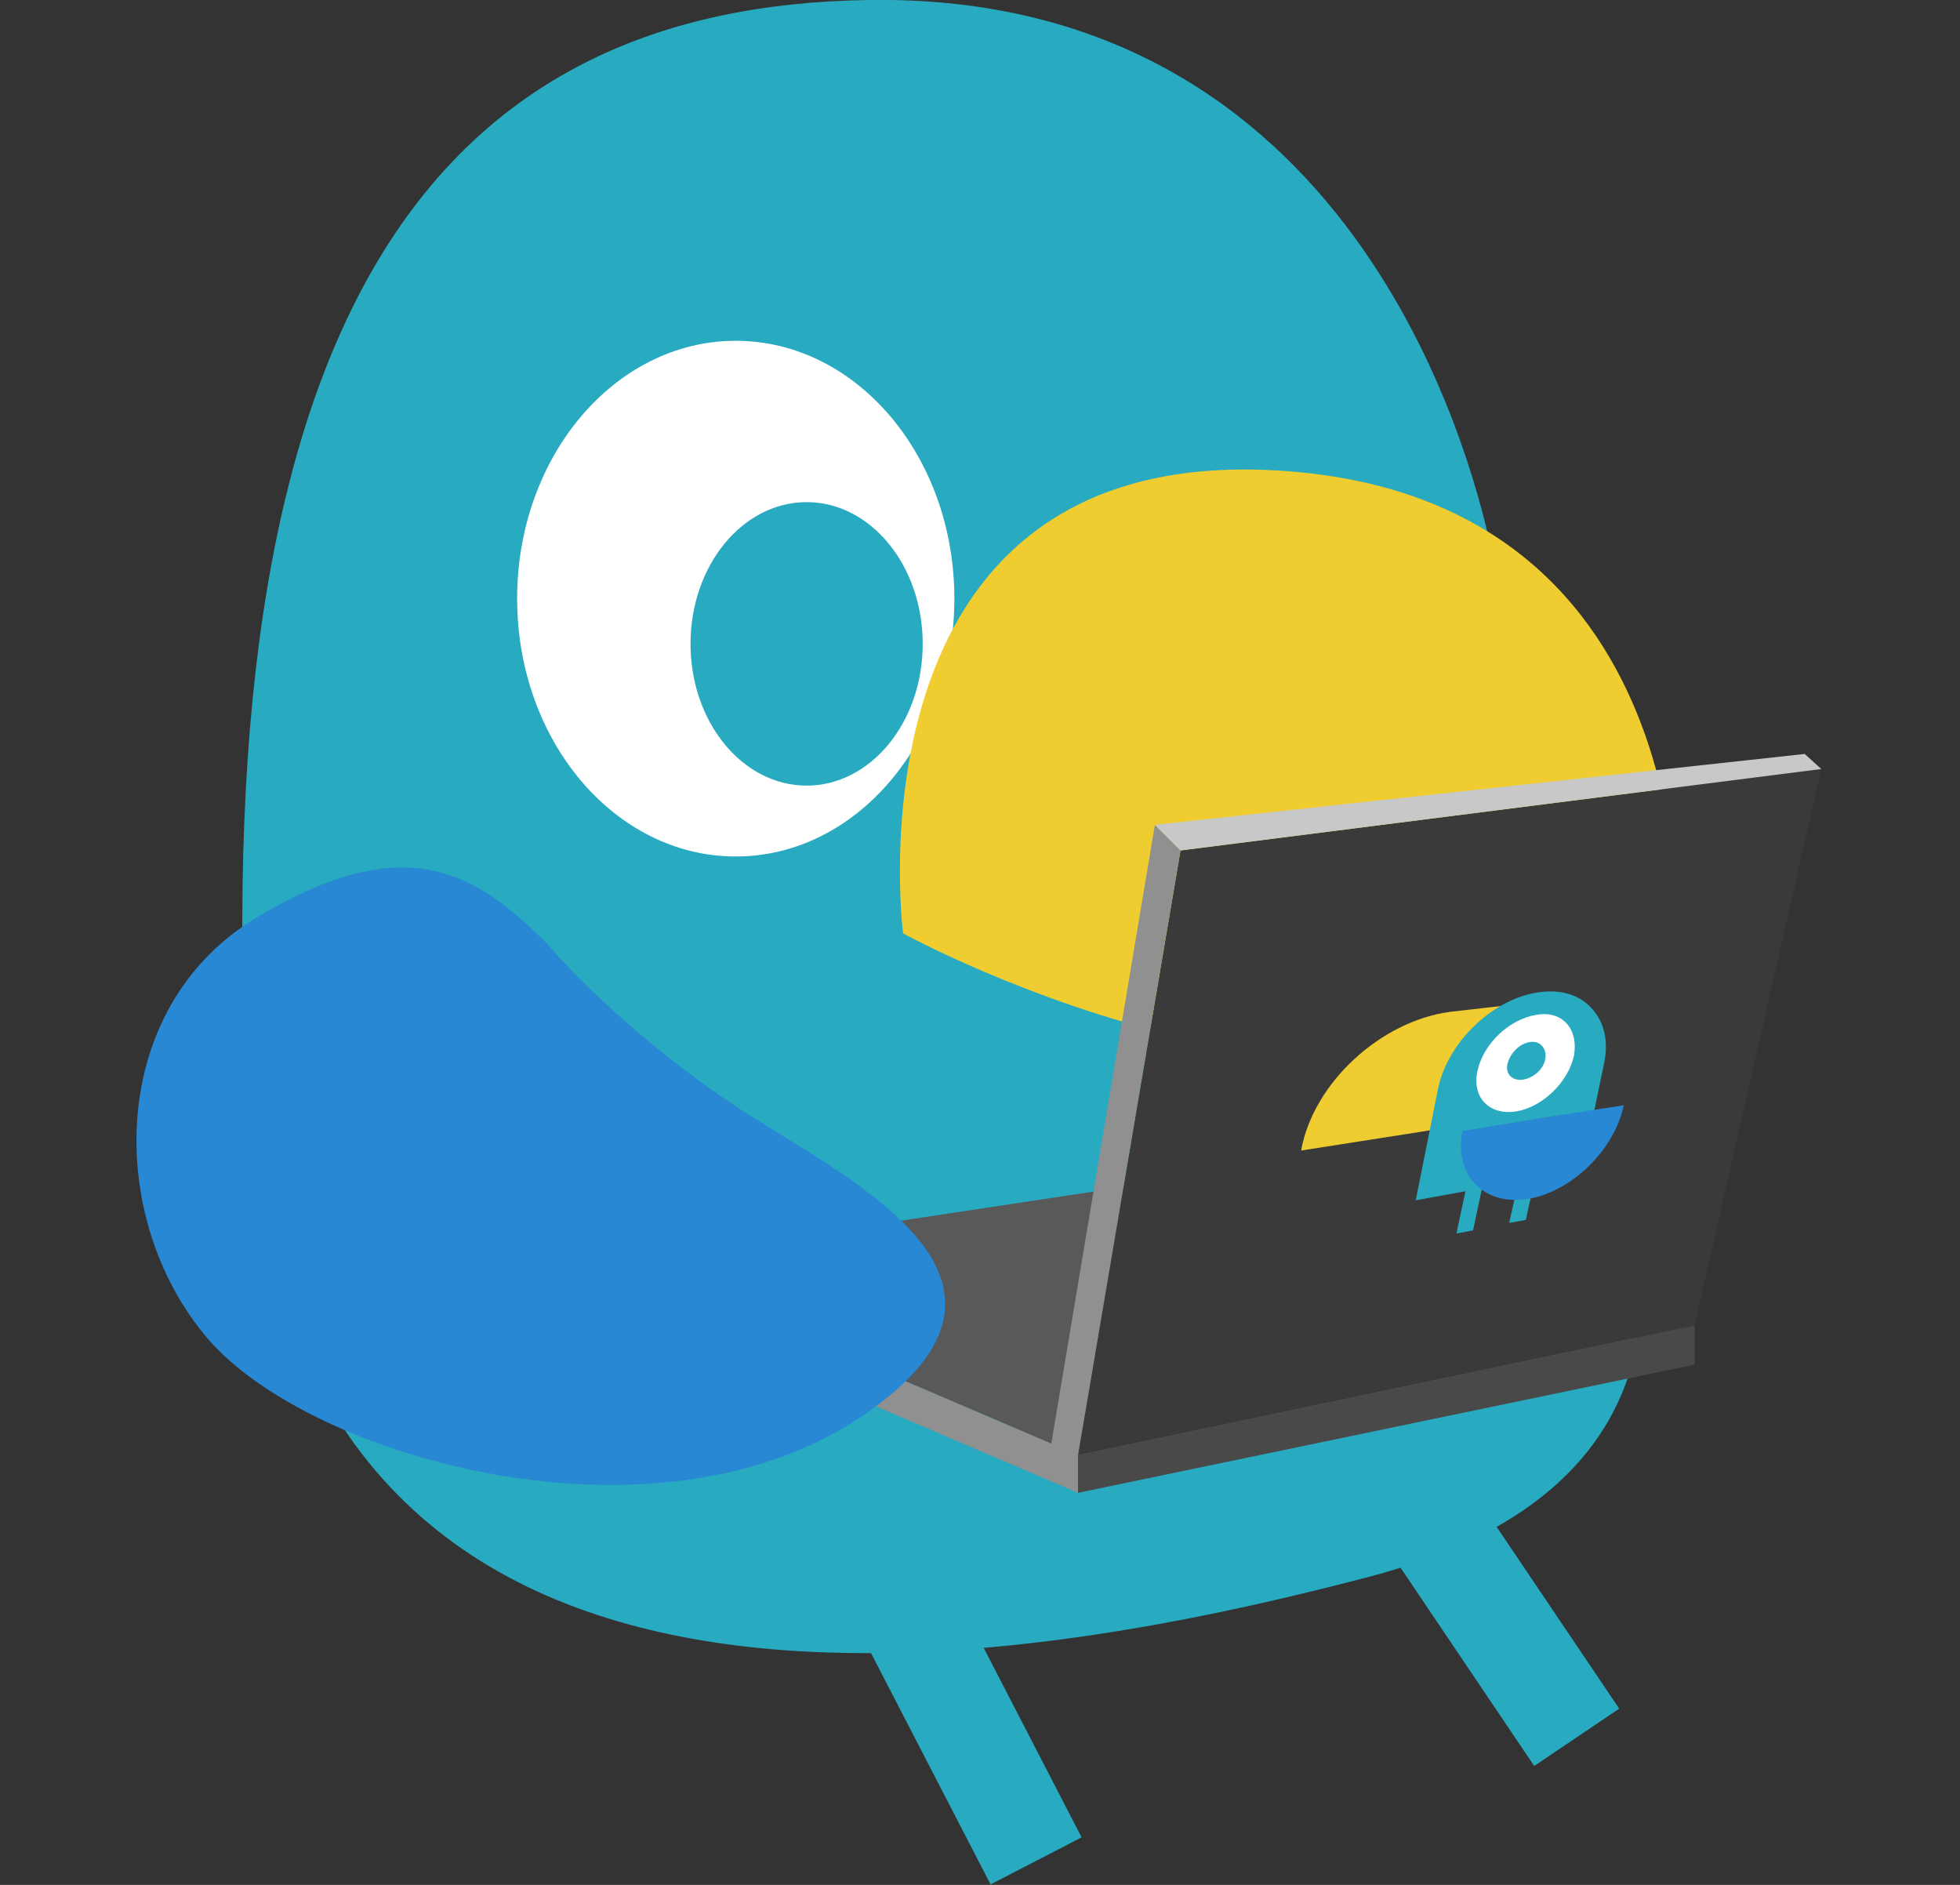
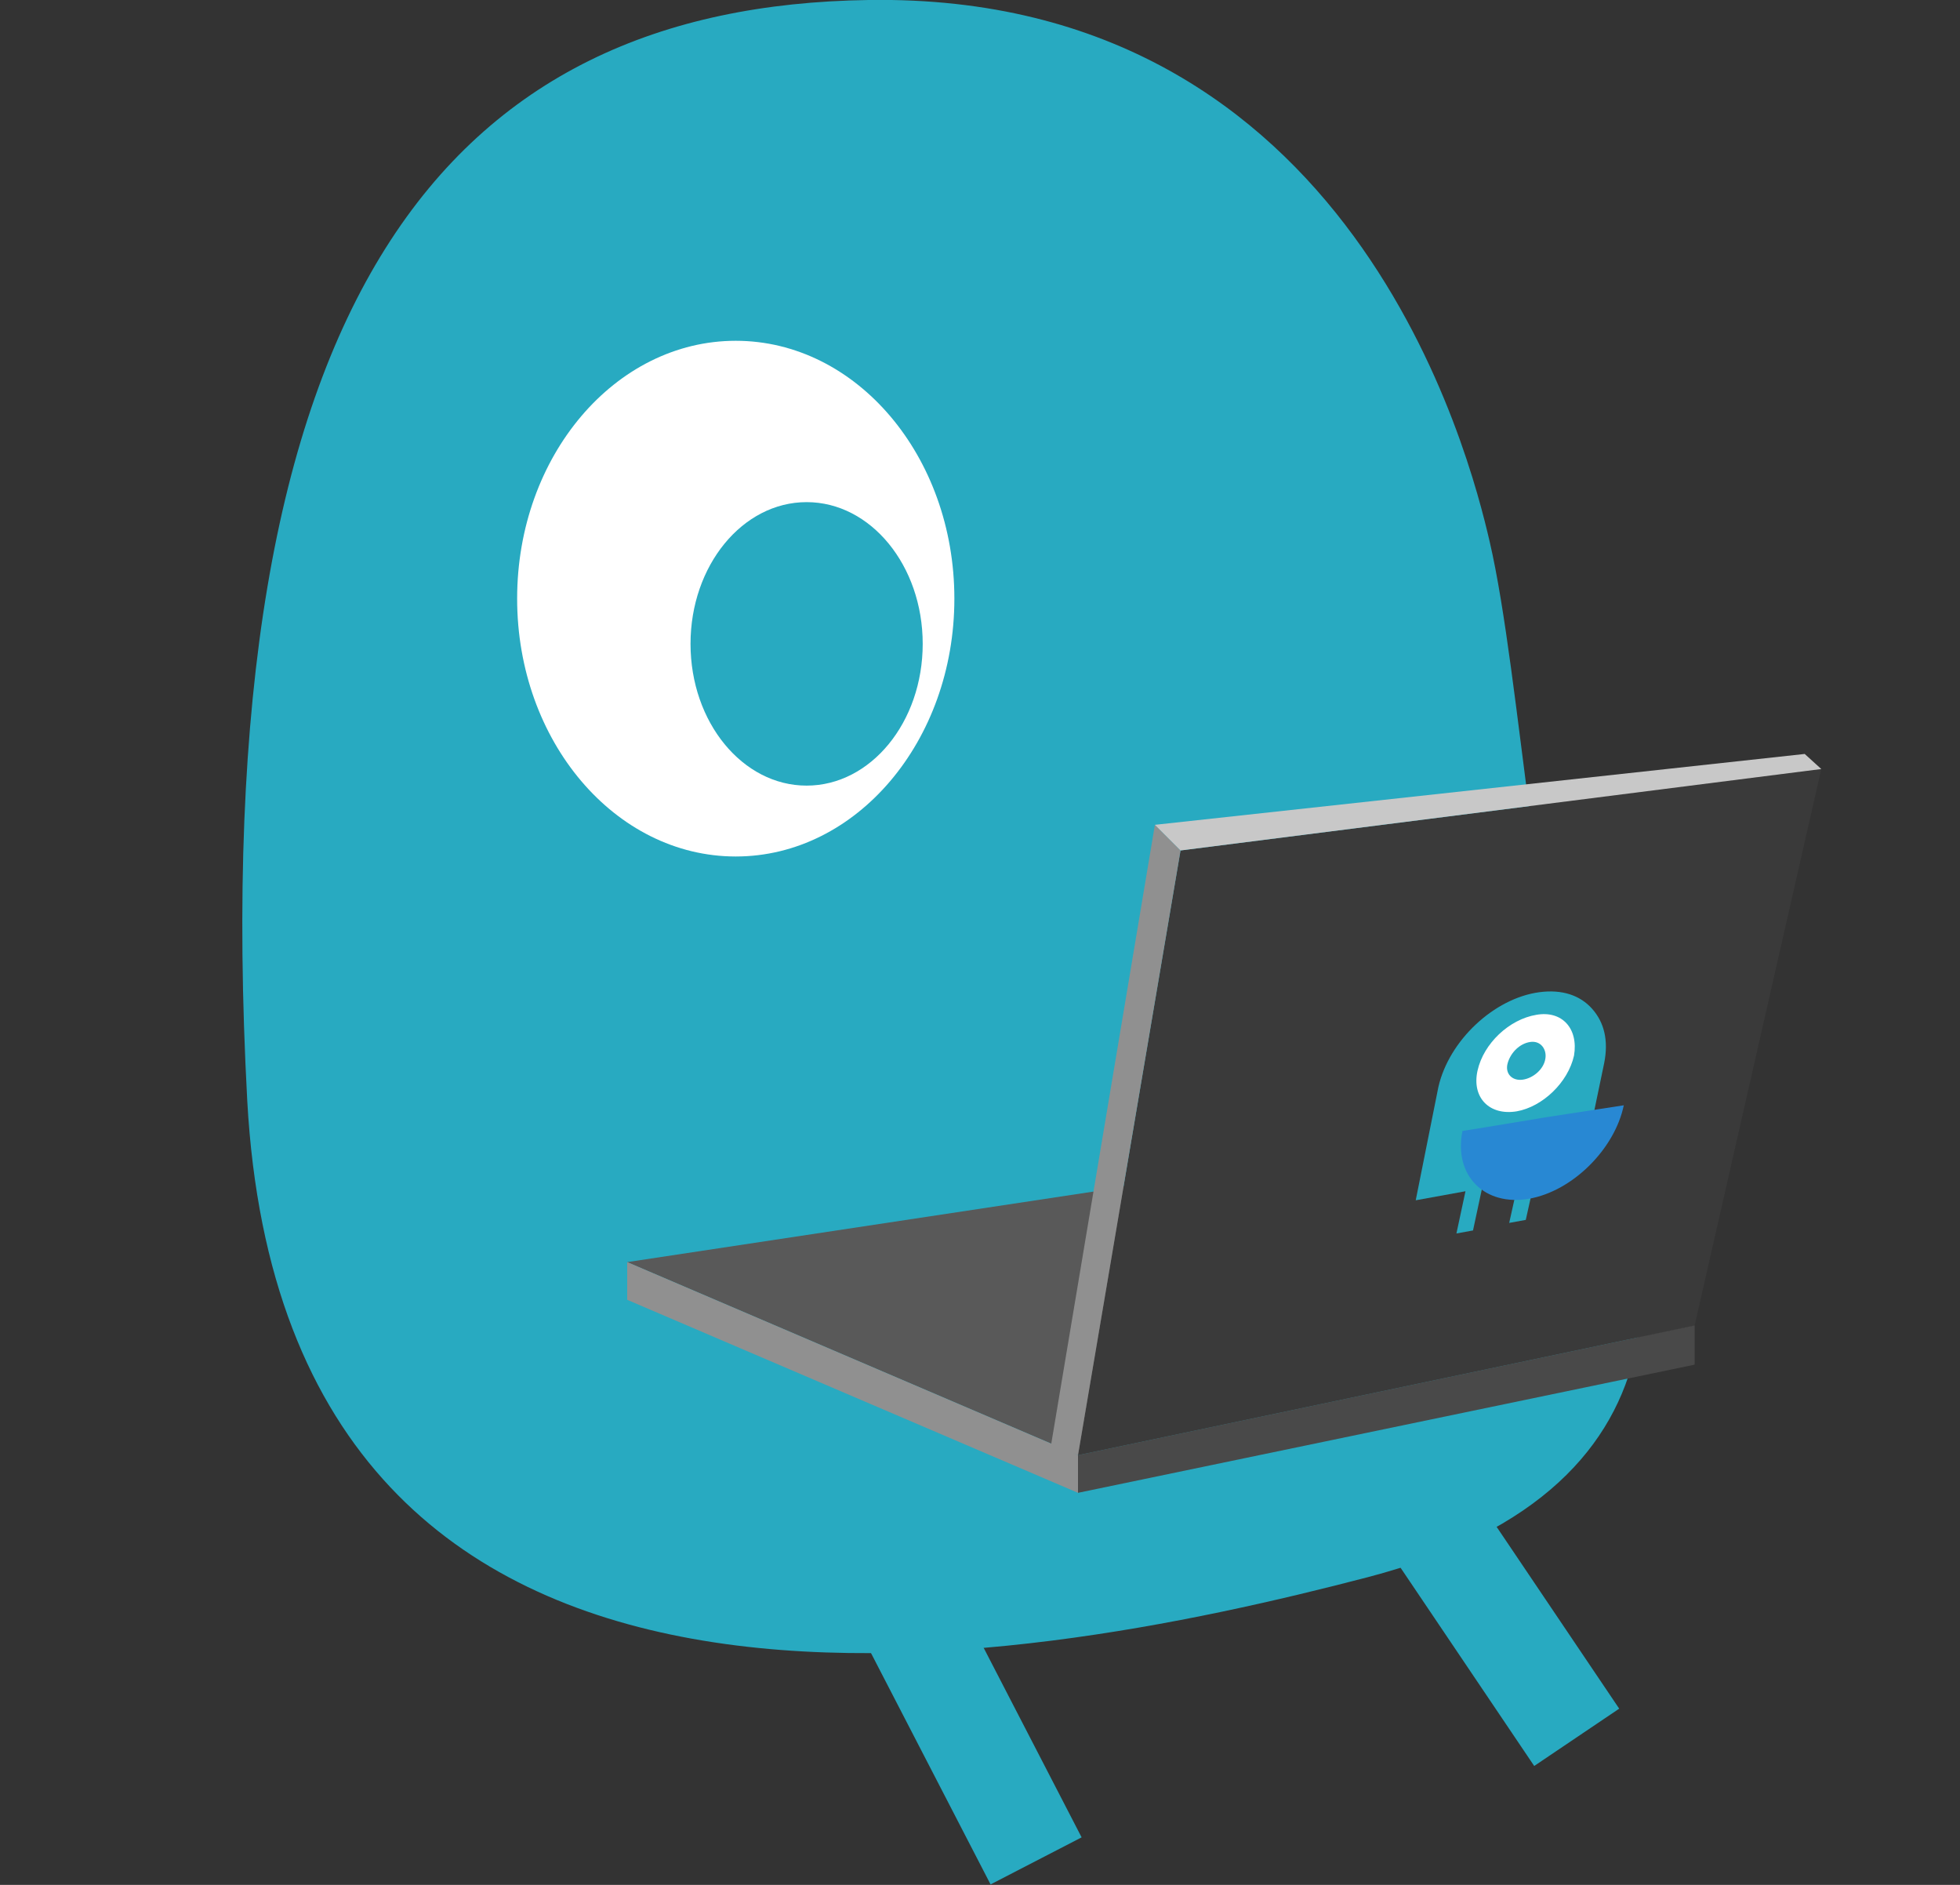
<svg xmlns="http://www.w3.org/2000/svg" version="1.1" id="_圖層_2" x="0px" y="0px" viewBox="0 0 130 125" style="enable-background:new 0 0 130 125;" xml:space="preserve">
  <rect x="0" y="0" width="130" height="125" fill="#333333" stroke="none" />
  <style type="text/css">
	.st0{fill:#28AAC1;}
	.st1{fill:#FFFFFF;}
	.st2{fill:#2888D3;}
	.st3{fill:#EFCC30;}
	.st4{fill:#595959;}
	.st5{fill:#909090;}
	.st6{fill:#494949;}
	.st7{fill:#3A3A3A;}
	.st8{fill:#C8C8C8;}
</style>
  <g id="_圖層_2-2">
    <g>
      <path class="st0" d="M16.4,73C13.5,19.2,30,0.4,57.6,0c32.2-0.5,39.9,30.3,41.2,35.9c2.1,9,3.1,28.9,6.4,35.4    c5.1,10.2,8.5,27.3-14.5,33.3S19,120,16.4,73L16.4,73z" />
      <ellipse class="st1" cx="48.8" cy="39.7" rx="14.5" ry="17.1" />
      <ellipse class="st0" cx="53.5" cy="42.7" rx="7.7" ry="9.4" />
      <rect x="96.2" y="98.7" transform="matrix(0.829 -0.559 0.559 0.829 -43.226 74.146)" class="st0" width="6.8" height="18" />
      <rect x="60.6" y="103.8" transform="matrix(0.888 -0.459 0.459 0.888 -45.303 42.14)" class="st0" width="6.8" height="20.8" />
      <path class="st2" d="M109,64c3.4,2.6,8.1,14.9-2.2,20.9s-10.6-6.2-10.6-6.2l1.5-13.4C97.7,65.3,104.6,60.8,109,64z" />
-       <path class="st3" d="M111.2,63.6c0,0,2.6-30.7-26.5-32.4c-29-1.7-24.8,30.7-24.8,30.7S92.4,79.8,111.2,63.6z" />
      <g>
        <polygon class="st4" points="112.4,87.9 71.5,96.5 41.6,83.7 77.3,78.3    " />
        <polygon class="st5" points="71.5,96.5 71.5,99 41.6,86.2 41.6,83.7    " />
        <polygon class="st6" points="71.5,96.5 71.5,99 112.4,90.5 112.4,87.9    " />
        <g>
          <polygon class="st7" points="112.4,87.9 71.5,96.5 78.3,56.4 120.8,51     " />
          <polygon class="st5" points="71.5,96.5 69.7,95.9 76.6,54.7 78.3,56.4     " />
          <polygon class="st8" points="120.8,51 78.3,56.4 76.6,54.7 119.7,50     " />
        </g>
      </g>
-       <path class="st2" d="M36.3,62.6c0,0,4.3,5.2,12.1,10.5c7.1,4.8,22.5,11.5,8.8,20.8s-36.6,2.8-43.4-5.1c-6.8-7.9-6.8-22,3.3-28    C27,54.9,31.6,57.9,36.3,62.6z" />
      <g>
-         <path class="st3" d="M96.2,67.1l3.5-0.4l-1.6,7.7L94.6,75l-8.3,1.3C87.1,71.8,91.6,67.7,96.2,67.1z" />
        <path class="st0" d="M95.4,72.1l-1.5,7.5l3.3-0.6l-0.6,2.8l1.1-0.2l0.6-2.8l2.4-0.4l-0.6,2.7l1.1-0.2l0.6-2.7l3.1-0.5l1.5-7.2     c0.3-1.5,0-2.7-0.8-3.6c-0.8-0.9-2-1.3-3.5-1.1C99.1,66.2,96.1,69,95.4,72.1L95.4,72.1z" />
        <path class="st1" d="M104.4,70c-0.4,1.8-2.1,3.4-3.8,3.7c-1.8,0.3-3-0.9-2.6-2.7c0.4-1.8,2.1-3.4,3.9-3.7     C103.6,67,104.7,68.2,104.4,70L104.4,70z" />
        <path class="st0" d="M102.5,70.2c-0.1,0.7-0.8,1.3-1.5,1.4c-0.7,0.1-1.2-0.4-1-1.1s0.8-1.3,1.5-1.4S102.6,69.6,102.5,70.2     L102.5,70.2z" />
-         <path class="st2" d="M102.5,74.1l5.2-0.8c-0.6,2.9-3.4,5.7-6.3,6.2s-5-1.5-4.4-4.5C97.1,75,102.5,74.1,102.5,74.1z" />
+         <path class="st2" d="M102.5,74.1l5.2-0.8c-0.6,2.9-3.4,5.7-6.3,6.2s-5-1.5-4.4-4.5C97.1,75,102.5,74.1,102.5,74.1" />
      </g>
    </g>
  </g>
</svg>